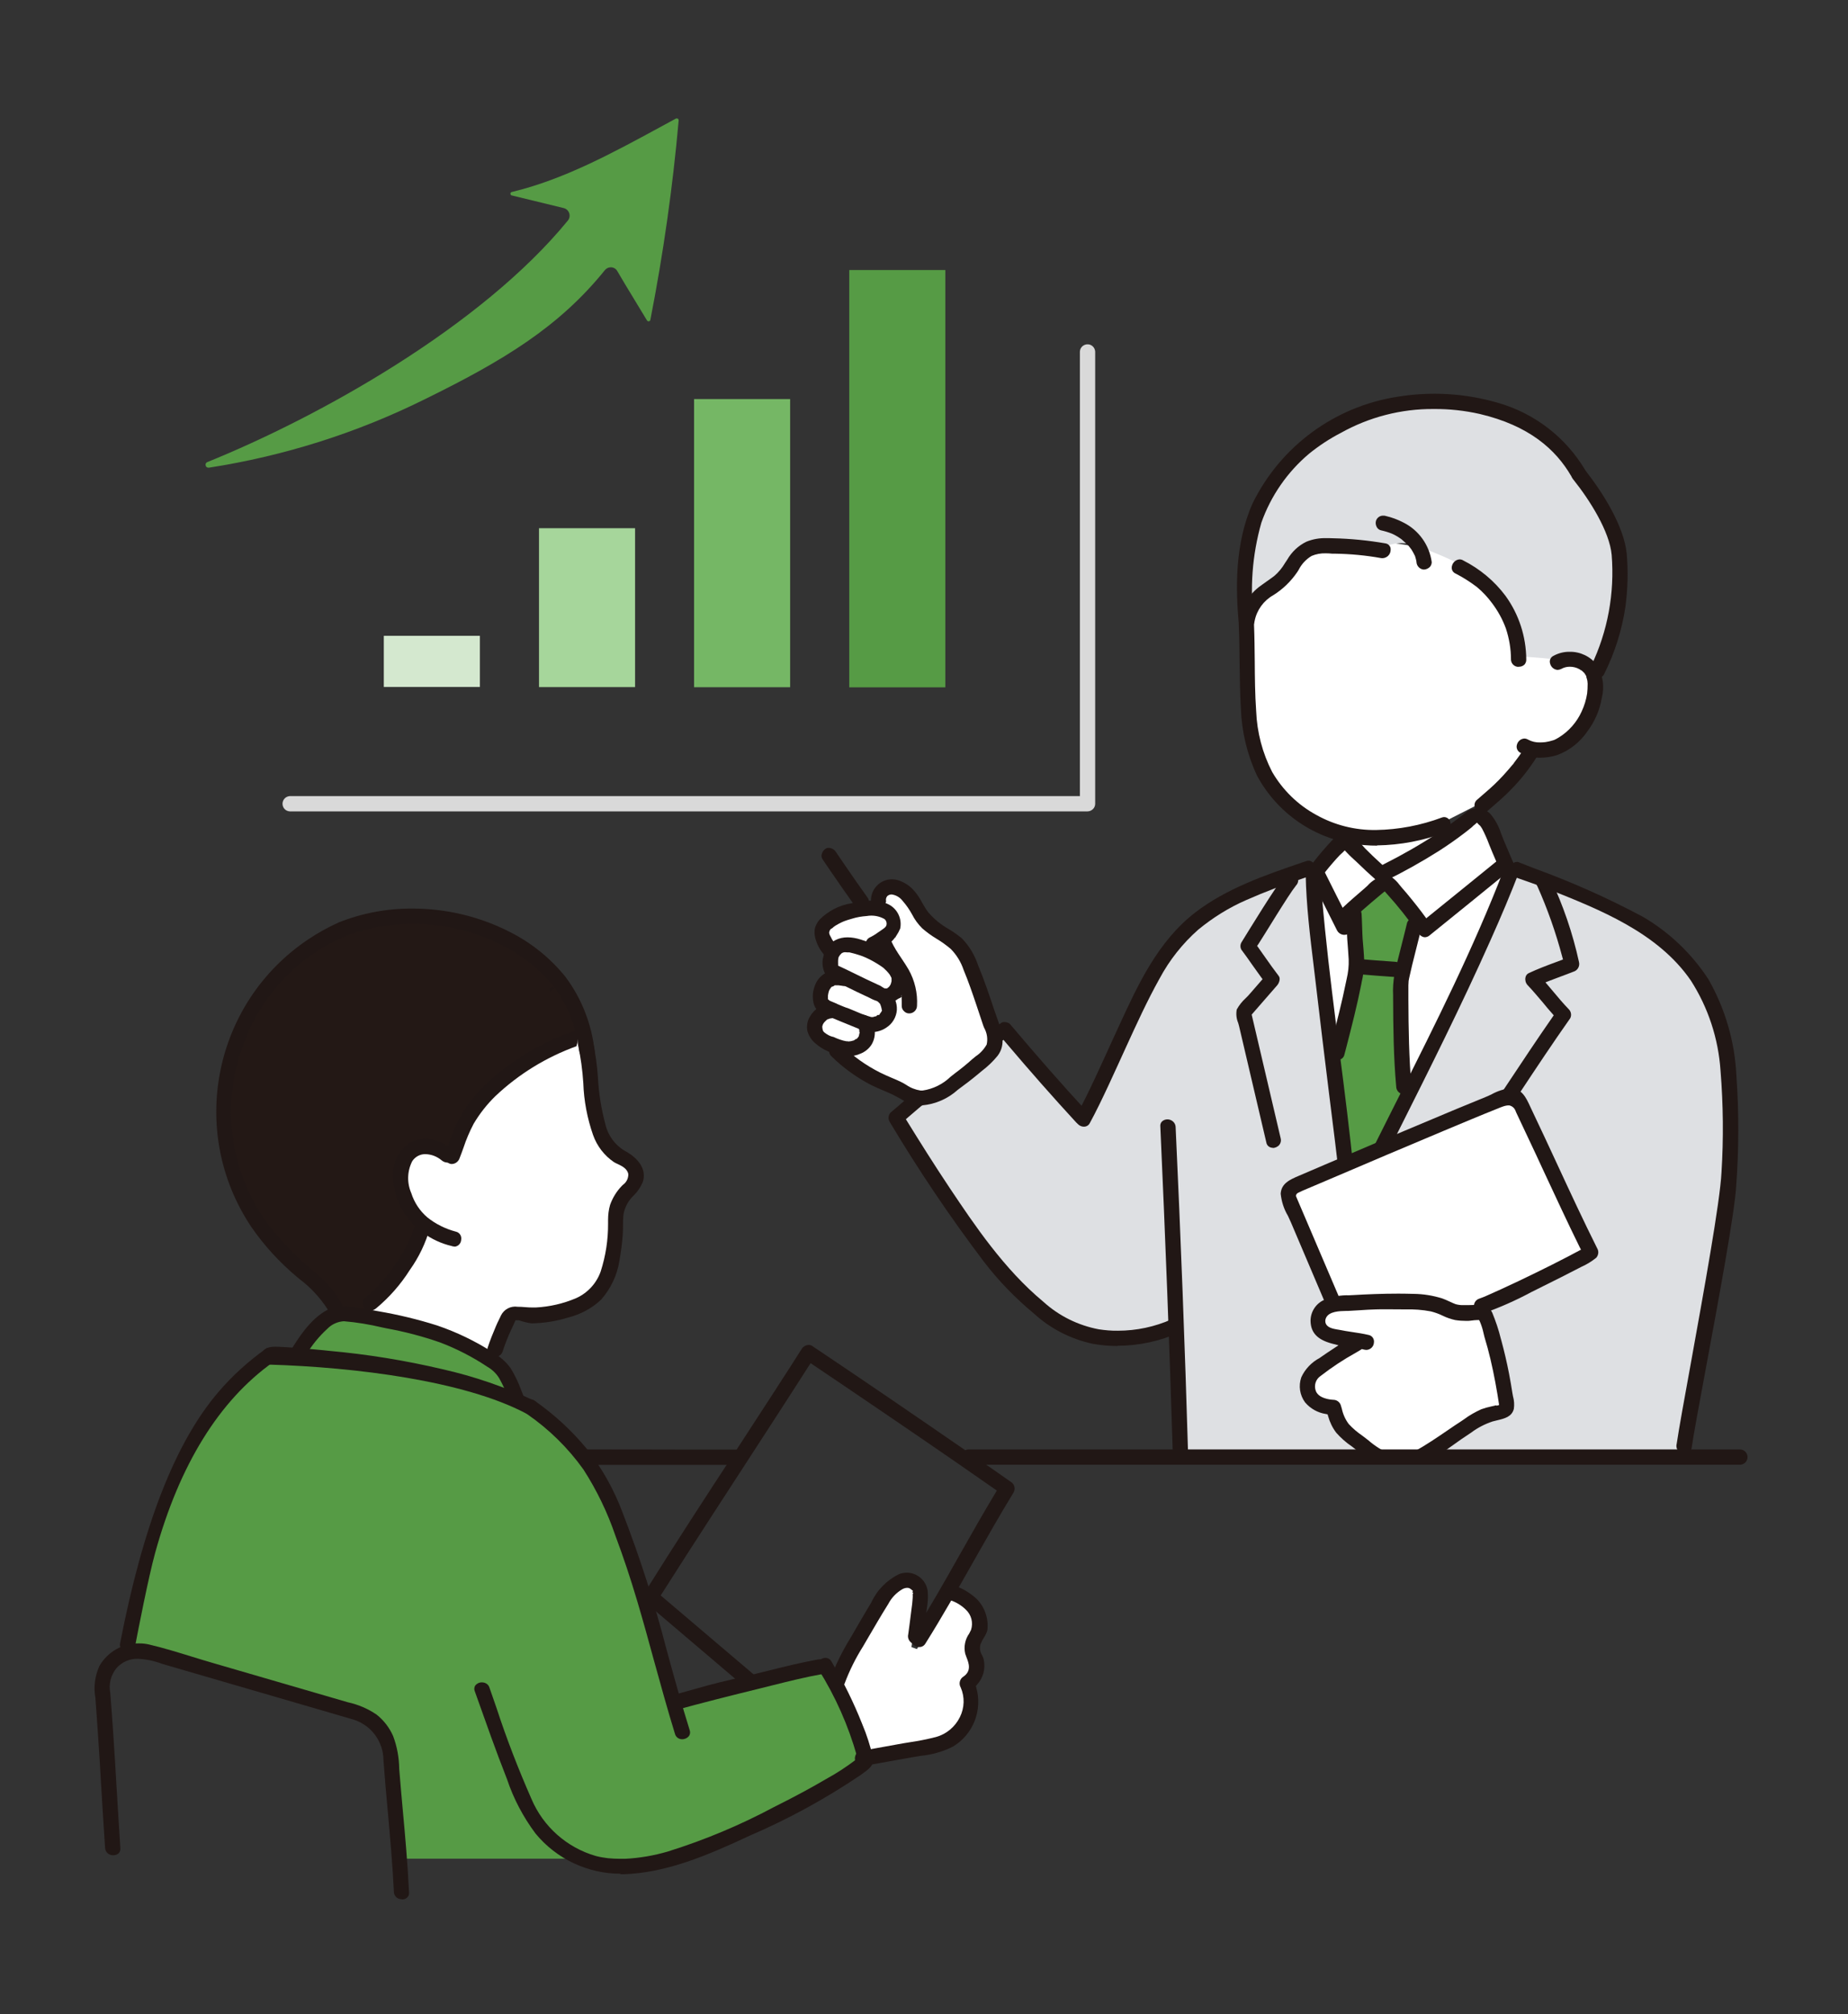
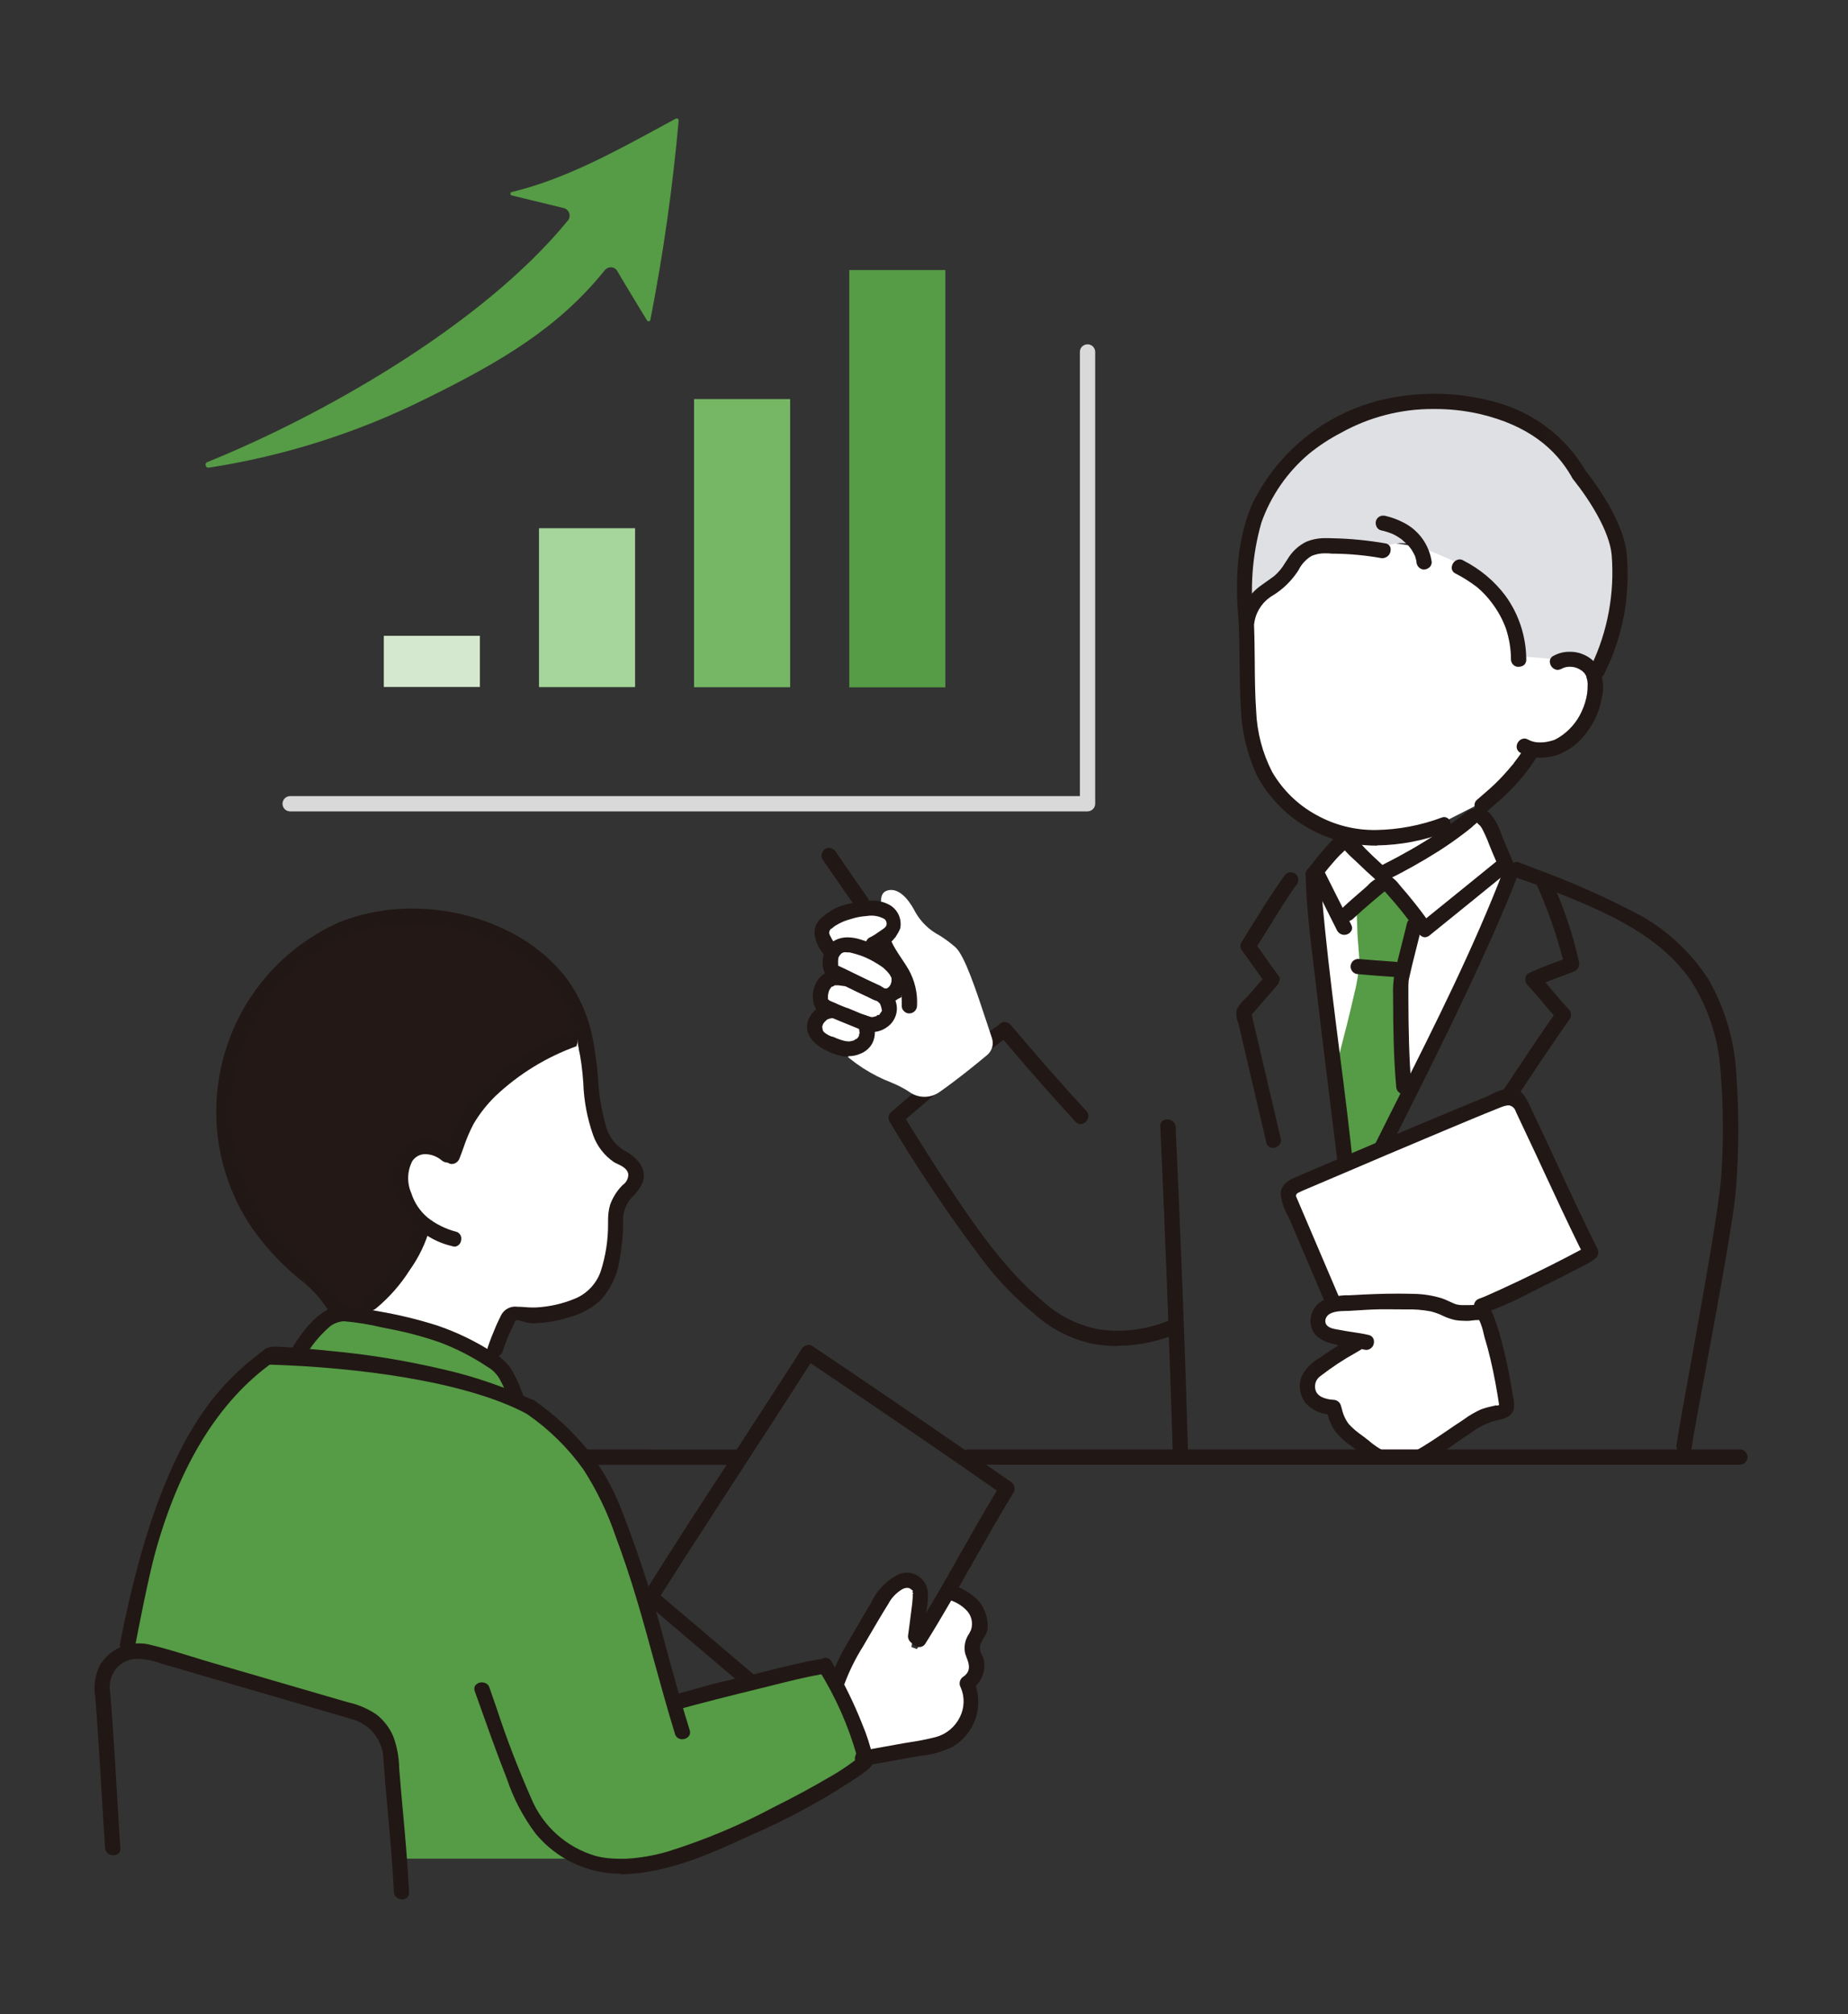
<svg xmlns="http://www.w3.org/2000/svg" id="b" viewBox="0 0 156 170" width="156" height="170">
  <rect x="0" y="0" width="156" height="170" fill="#333333" stroke="none" />
  <defs>
    <clipPath id="d">
      <rect width="156" height="170" style="fill:none; stroke-width:0px;" />
    </clipPath>
  </defs>
  <g id="c">
    <g style="clip-path:url(#d);">
      <g id="e">
        <g id="f">
-           <path id="g" d="M99.9,122.68c-.11-3.59-.23-7.19-.36-10.78v-.35s-.34.13-.34.13c-1.52.69-3.17,1.04-4.83,1.04-1.17.01-2.34-.18-3.44-.58-2.46-.97-5.59-4.07-7.45-6.54-3.08-4.1-5.15-7.37-7.5-11.19,2.51-2.16,6.92-5.74,8.82-7.15,1.46,1.71,5.58,6.4,6.39,7.26l.23.24.17-.29c1.15-2.05,2.2-4.16,3.14-6.32.98-2.14,1.99-4.36,3.17-6.37,2.84-4.87,7.28-6.4,12.43-8.16h0l.27.32c.08,3.04,1.21,12.17,2.04,18.86.39,3.16.73,5.89.84,7.08l.02.23h1.81l.07-.14c.6-1.21,1.26-2.52,1.95-3.89,2.63-5.24,5.9-11.75,8.4-17.42.84-1.9,1.56-3.64,2.14-5.15.78.33,1.58.64,2.38.96,5.32,2.12,10.81,4.31,13.51,9.25,1.96,3.59,2.13,8.39,2.03,12.61-.2,8.91-1.46,17.76-3.76,26.37h-42.14Z" style="fill:#dee0e3; stroke-width:0px;" />
          <path id="h" d="M116.64,73.45c-.88-.77-1.72-1.6-2.5-2.47v-.18c.71.12,1.42.18,2.14.17.5,0,1-.02,1.5-.07,1.31-.17,2.6-.48,3.84-.91v.61l-.35.24c-1.49.96-3.04,1.84-4.63,2.62" style="fill:#fff; stroke-width:0px;" />
          <path id="i" d="M113.96,99.6c-.14-1.31-.46-3.96-.84-6.99l-.26-2.12c-.87-7.1-1.69-14.01-1.76-16.58.42-.55.78-1,1.18-1.47.32-.36.66-.74,1.08-1.16.07-.04.14-.06.22-.06.04,0,.07,0,.11.02.86.95,1.77,1.85,2.74,2.69l.13.11.15-.08c2.73-1.3,5.3-2.9,7.66-4.78.09-.08.2-.12.31-.12.34.06.63.28.76.6l1.77,4.12c-2.55,6.55-6.86,15.15-10.33,22.06-.67,1.33-1.3,2.59-1.88,3.76h-1.04Z" style="fill:#fff; stroke-width:0px;" />
          <path id="j" d="M116.27,70.47c-2.92.06-5.73-1.1-7.76-3.19-1.88-1.83-2.83-4.58-2.91-8.4-.01-.63-.02-1.28-.03-1.94-.02-1.37-.04-2.79-.1-4.21-.36-1.5-.06-3.09.82-4.35,1.37-1.81,4.08-2.73,8.05-2.73,14.31,0,16.8,9.89,16.9,10.31l.08.33.29-.17c.27-.15.58-.23.89-.23.16,0,.32.02.48.06.6.1,1.1.51,1.31,1.07.26,1.22.04,2.49-.59,3.56-.5.93-1.26,1.69-2.2,2.18-.47.19-.97.29-1.47.29-.2,0-.39-.02-.58-.05l-.17-.03-.28.47c-.27.46-.9,1.27-.91,1.27-.65.81-1.37,1.57-2.15,2.25l-.97.84-3.19,1.62c-1.3.47-2.66.8-4.03.99-.48.05-.97.07-1.45.07h-.01Z" style="fill:#fff; stroke-width:0px;" />
          <path id="k" d="M113.96,99.59c-.13-1.25-.43-3.65-.8-6.65l-.37-3,.29-1.04c.41-1.57.87-3.38,1.21-4.89.24-.92.4-1.86.46-2.81-.01-.45-.07-1.2-.13-1.9-.04-.42-.07-1.94-.09-2.25v-.05c.63-.57,1.19-1.03,1.82-1.56l.19-.16c.07-.06.24-.2.36-.2.08.03.14.08.19.14.75.84,1.34,1.52,1.93,2.28l-.02.07c-.1.43-.24,2.06-.37,2.61-.35,1.41-.59,2.36-.61,2.66-.03.36-.02,2.31.03,4.29.03,1.38.1,3.3.22,4.62l.1,1.16s-2.79,5.55-3.36,6.69h-1.04Z" style="fill:#569b45; stroke-width:0px;" />
          <path id="l" d="M113.73,100.49c-.36-.01-.64-.31-.64-.67-.11-1.18-.26-2.35-.4-3.53l-.51-4.1c-.36-2.93-.72-5.85-1.06-8.78-.07-.61-.15-1.23-.22-1.85-.31-2.54-.63-5.16-.68-7.74-.01-.16.04-.31.15-.43.13-.12.3-.18.47-.18.34-.02.64.24.66.58,0,.01,0,.02,0,.04.03,1.4.18,2.81.31,4.17l.04.42c.35,3.46.8,6.98,1.23,10.37.43,3.33.86,6.78,1.21,10.18l.02.22h.38l.14-.14c.58-1.16,2.42-4.83,2.42-4.83l.81-1.61c3.12-6.2,6.34-12.61,8.87-19.18.09-.28.33-.48.63-.5.06,0,.12,0,.17.02.18.06.33.19.42.36.07.12.08.27.04.4-.67,1.73-1.42,3.53-2.38,5.67-2.44,5.48-5.18,10.94-7.83,16.22-.76,1.52-1.52,3.04-2.28,4.56-.12.19-.33.3-.55.3h-1.43Z" style="fill:#211715; stroke-width:0px;" />
          <path id="m" d="M107.45,96.87c-.27.01-.51-.18-.55-.44l-2.29-9.77c-.02-.1-.06-.22-.09-.33-.15-.36-.19-.75-.12-1.13.2-.36.45-.68.76-.96.13-.13.25-.25.35-.37l1.07-1.23-.12-.16c-.26-.36-.52-.72-.78-1.09-.29-.42-.58-.83-.89-1.24-.11-.2-.1-.43.01-.62.59-.95,2.82-4.62,3.73-5.74.1-.11.25-.17.4-.17.18,0,.36.06.49.19.24.27.23.67-.02.93-.62.76-2.69,4.21-3.18,4.95l-.1.14s.48.68.67.95c.38.54.76,1.08,1.16,1.6.16.21.03.58-.13.77l-2.16,2.48,2.45,10.45c.05.18.01.38-.11.54-.14.17-.36.27-.58.27" style="fill:#211715; stroke-width:0px;" />
          <path id="n" d="M124.4,97.52c-.27,0-.52-.14-.65-.37-.09-.18-.07-.39.06-.54,1.15-1.67,2.27-3.36,3.39-5.05,1.25-1.88,2.54-3.83,3.85-5.71l.11-.16-.13-.15c-.27-.3-.53-.61-.78-.92-.43-.5-.85-1.01-1.31-1.49-.15-.17-.21-.4-.17-.62.02-.16.13-.31.28-.38.75-.35,1.54-.65,2.3-.93l.59-.22-.06-.22c-.54-2.04-1.24-4.03-2.1-5.96-.12-.17-.13-.4-.03-.58.13-.22.37-.36.63-.37.21,0,.41.12.51.31,1.06,2.24,1.87,4.6,2.4,7.03.09.36-.12.72-.47.82-.36.14-.72.28-1.08.41-.32.12-.64.24-.95.36l-.33.13.66.78c.42.51.85,1.01,1.31,1.49.2.2.25.51.12.76-1.46,2.07-2.88,4.21-4.25,6.28-1.11,1.68-2.22,3.35-3.36,5.01-.12.18-.32.29-.54.29" style="fill:#211715; stroke-width:0px;" />
          <path id="o" d="M120.22,78.98c-.24,0-.45-.13-.58-.33-.8-1.13-1.66-2.22-2.59-3.24l-.16-.18-.33.27-.75.63c-.55.46-1.08.94-1.61,1.43-.13.12-.29.19-.47.19-.17,0-.33-.07-.44-.18-.12-.13-.19-.3-.18-.48,0-.16.06-.31.18-.43.6-.57,1.23-1.11,1.86-1.65.09-.08.18-.16.28-.25.4-.46.94-.77,1.54-.89.17,0,.34.05.49.14.26.19.49.41.68.67l.19.23c.28.32.55.63.81.96.58.71,1.13,1.43,1.63,2.16.08.13.1.28.07.42-.04.18-.15.34-.31.44-.09.06-.2.08-.31.08" style="fill:#211715; stroke-width:0px;" />
-           <path id="p" d="M112.89,89.46c-.22,0-.44-.1-.58-.27-.11-.15-.15-.35-.09-.53l.14-.52c.45-1.74.92-3.54,1.28-5.33l.04-.19c.13-.54.19-1.1.17-1.65-.03-.57-.08-1.13-.12-1.69-.03-.38-.06-1.81-.09-2.18-.02-.15.03-.3.13-.42.12-.12.29-.18.46-.18.37-.02.68.26.71.62.03.37.06,1.79.09,2.15.05.61.11,1.22.13,1.83,0,.61-.08,1.23-.22,1.82l-.02.12c-.36,1.82-.83,3.65-1.29,5.43l-.14.53c-.05.27-.29.46-.57.45" style="fill:#211715; stroke-width:0px;" />
          <path id="q" d="M118.5,92.36c-.36-.02-.64-.31-.64-.67-.22-2.46-.25-4.92-.26-7.44v-.23c-.03-.59.01-1.18.11-1.76.16-.77.36-1.53.55-2.29.12-.47.39-1.53.5-2,.04-.27.28-.46.55-.45.22,0,.44.1.58.27.12.15.15.35.1.53-.11.47-.39,1.54-.5,2-.19.75-.38,1.5-.54,2.25l-.04.22-.02.37c0,.4,0,.79,0,1.18.01,2.5.05,4.95.26,7.38,0,.14-.05.28-.15.39-.13.14-.31.23-.5.23" style="fill:#211715; stroke-width:0px;" />
          <path id="r" d="M117.78,82.46c-1.04-.07-2.07-.15-3.1-.24-.36.01-.65-.27-.67-.62,0-.18.06-.35.19-.48.11-.11.26-.17.41-.19,1.06.09,2.1.17,3.13.24.36,0,.66.29.66.66,0,.16-.07.32-.18.43-.11.12-.25.19-.41.2h-.03Z" style="fill:#211715; stroke-width:0px;" />
          <path id="s" d="M110.89,74.47c-.18,0-.36-.06-.5-.19-.24-.27-.23-.68.02-.93.54-.69,1.02-1.31,1.56-1.9l.13-.15c.44-.49.86-.96,1.49-.96.54.1,1.01.42,1.3.88.11.13.23.26.34.38.43.44.88.86,1.34,1.28l.13.12.15-.08c1.53-.77,3.02-1.62,4.45-2.56.73-.49,1.48-1.04,2.43-1.78.62-.54,1.56-.47,2.11.15.4.48.69,1.03.88,1.63.07.19.15.38.22.56l.9,2.11c.18.31.08.71-.22.91-.1.06-.21.08-.33.08-.22.02-.43-.09-.54-.28l-.77-1.8c-.09-.22-.18-.44-.27-.66-.17-.46-.37-.91-.6-1.35-.02-.04-.05-.08-.08-.12-.05-.09-.12-.16-.2-.22l-.15-.16-.16.14c-.07.05-.21.17-.28.25-.23.19-.43.34-.62.49-.69.53-1.42,1.04-2.17,1.52-1.46.92-2.96,1.76-4.51,2.52-.11.05-.22.08-.34.09-.17,0-.34-.07-.46-.19-.51-.45-1.01-.91-1.5-1.39l-.16-.15c-.21-.19-.57-.52-.78-.75l-.18-.19-.19.19-.1.09s-.09.08-.13.12c-.2.21-.39.42-.57.63-.44.5-.85,1.03-1.25,1.56-.1.11-.24.17-.39.16" style="fill:#211715; stroke-width:0px;" />
          <path id="t" d="M142.13,122.69s-.1,0-.15-.02c-.34-.11-.54-.47-.44-.82.18-1.22.64-3.77,1.18-6.72,1.1-6.1,2.48-13.69,2.6-16.18.18-2.85.15-5.72-.08-8.57-.18-2.72-1.04-5.34-2.51-7.63-2.78-4.04-7.68-5.98-12.01-7.7l-.45-.18-2.38-.84c-.34-.1-.55-.45-.46-.8.09-.27.33-.47.62-.49.05,0,.1,0,.15.03l1.3.51c3.16,1.15,6.24,2.52,9.21,4.11,2.23,1.31,4.11,3.11,5.52,5.28,1.41,2.49,2.22,5.27,2.35,8.13.22,3.1.21,6.22-.02,9.32-.13,2.23-1.45,9.39-2.52,15.15-.58,3.1-1.07,5.77-1.25,6.99-.09.27-.35.45-.64.44" style="fill:#211715; stroke-width:0px;" />
          <path id="u" d="M99.68,123.54c-.34.02-.64-.23-.67-.58,0-.01,0-.03,0-.04-.28-9.2-.64-18.57-1.06-27.85-.02-.15.03-.31.14-.42.28-.26.72-.23.98.05.1.11.16.25.17.39.43,9.24.79,18.6,1.06,27.84.01.16-.04.31-.14.42-.13.12-.3.19-.47.18" style="fill:#211715; stroke-width:0px;" />
          <path id="v" d="M134.53,56.4c-.34-.48-.86-.82-1.44-.93-.2-.05-.4-.07-.6-.07-.37,0-.74.08-1.07.26-.38-.04-1.94-.21-2.99-.24-.02-1.5-.44-2.96-1.22-4.24-.92-1.55-2.28-2.78-3.91-3.54-1.34-.66-2.72-1.23-4.14-1.7-.28-.07-.56-.1-.85-.1-.55,0-1.1.13-1.59.39-1.38-.23-2.77-.36-4.17-.39,0,0-.49-.02-.61-.02-.61-.03-1.22.1-1.77.39-.57.39-1.04.91-1.37,1.53-.13.2-.25.4-.39.59-.34.41-.75.76-1.21,1.03-.76.44-1.4,1.08-1.84,1.84-.07-1.25-.06-2.51.05-3.76.12-1.79.59-3.53,1.4-5.13.64-1.25,1.47-2.39,2.48-3.37.91-.99,1.98-1.82,3.16-2.44l.17-.1c2.45-1.45,5.23-2.23,8.08-2.26h.24c.65,0,1.29.03,1.94.1,4.61.47,7.85,2.23,9.88,5.38,3.06,3.3,4.22,5.62,3.54,11.6-.26,1.83-.87,3.59-1.79,5.19" style="fill:#dee0e3; stroke-width:0px;" />
          <path id="w" d="M105.26,53.1c-.2-.01-.39-.1-.52-.25-.09-.1-.14-.23-.13-.36.15-1.24.81-2.35,1.83-3.07.16-.12.32-.23.49-.35.22-.16.45-.31.65-.47.36-.31.66-.68.9-1.09l.18-.27c.38-.66.94-1.19,1.62-1.52.54-.22,1.12-.32,1.71-.3.18,0,.37,0,.55.01,1.48.03,2.95.18,4.41.43.28.04.48.29.44.57,0,0,0,.01,0,.02-.02.36-.31.64-.67.66-.05,0-.1,0-.15-.01-1.28-.23-2.57-.35-3.87-.37h-.23c-.19-.02-.38-.03-.57-.03-.4-.01-.81.06-1.18.22-.47.28-.85.69-1.09,1.17l-.12.19c-.53.78-1.22,1.45-2.02,1.95-.82.46-1.4,1.26-1.58,2.18-.02.16-.13.68-.65.68" style="fill:#211715; stroke-width:0px;" />
          <path id="x" d="M120.18,48.07c-.34-.03-.6-.31-.61-.66-.01-.08-.03-.16-.05-.24-.02-.08-.05-.16-.07-.24-.09-.19-.19-.37-.3-.55l-.1-.13h0c-.07-.09-.13-.16-.15-.19-.15-.16-.62-.57-.62-.57-.1-.07-.21-.14-.32-.21s-.2-.11-.31-.17l-.15-.07c-.3-.12-.6-.21-.92-.28-.14-.03-.26-.12-.34-.24-.1-.17-.14-.36-.09-.55.08-.28.35-.47.64-.45.05,0,.11,0,.16.02.53.12,1.04.31,1.52.56,1.3.65,2.19,1.9,2.39,3.34,0,.14-.05.28-.14.39-.13.14-.32.23-.51.24h-.02Z" style="fill:#211715; stroke-width:0px;" />
          <path id="y" d="M128.21,56.28c-.34.02-.63-.24-.66-.58,0-.01,0-.03,0-.04,0-.89-.15-1.77-.43-2.62-.28-.77-.68-1.49-1.17-2.14-.37-.5-.8-.96-1.28-1.36-.57-.43-1.18-.82-1.81-1.14-.24-.11-.37-.38-.29-.64.07-.3.33-.53.64-.55.11,0,.22.03.31.09,1.4.71,2.63,1.73,3.57,2.99,1.13,1.56,1.74,3.44,1.75,5.37.01.16-.05.31-.15.43-.13.12-.3.19-.48.18" style="fill:#211715; stroke-width:0px;" />
          <path id="z" d="M130.05,63.95c-.6.01-1.19-.13-1.71-.42-.24-.12-.37-.41-.29-.67.07-.29.32-.51.62-.53.11,0,.22.03.32.09.31.17.66.25,1.01.24.16,0,.32-.01.47-.03l.26-.05c.11-.03.23-.05.34-.09l.13-.04c.13-.06.26-.13.39-.21.84-.52,1.51-1.28,1.92-2.18.23-.49.39-1.01.47-1.54.03-.25.04-.51.04-.76v-.08s-.02-.21-.02-.21c-.01-.07-.03-.13-.05-.2-.02-.05-.03-.1-.04-.15v-.05s-.15-.24-.15-.24l-.03-.04-.17-.16-.07-.06h-.03s-.08-.06-.13-.09c-.25-.14-.53-.21-.82-.21-.24,0-.49.06-.7.18-.1.05-.2.08-.32.09-.31-.02-.57-.24-.64-.55-.08-.26.05-.53.29-.64.42-.23.9-.35,1.38-.34.89-.01,1.74.4,2.29,1.11.51.84.65,1.86.4,2.81-.17,1-.58,1.95-1.19,2.77-.62.92-1.51,1.63-2.55,2.02-.46.15-.93.22-1.41.23" style="fill:#211715; stroke-width:0px;" />
          <path id="aa" d="M125.1,68.62c-.17,0-.33-.07-.45-.19-.12-.13-.19-.29-.18-.47,0-.16.06-.31.17-.42l.31-.27c.53-.46,1.08-.92,1.58-1.44.27-.27.53-.56.78-.85.14-.16.27-.32.41-.48h.01s.07-.11.07-.11c.29-.37.57-.76.82-1.16.12-.2.33-.32.56-.31.12,0,.23.03.33.08.14.08.24.21.28.37.05.17.03.35-.06.51-.64,1.02-1.39,1.97-2.24,2.82-.51.53-1.08,1.01-1.63,1.49l-.29.25c-.13.12-.3.19-.48.19" style="fill:#211715; stroke-width:0px;" />
          <path id="ab" d="M116.25,71.37c-.34,0-.68-.01-1.02-.04-3.85-.26-7.29-2.47-9.12-5.87-.83-1.78-1.29-3.7-1.36-5.66-.08-1.3-.09-2.64-.11-3.93-.01-1.05-.02-2.09-.07-3.14-.01-.15.04-.31.14-.42.13-.12.29-.18.47-.18.35-.02.65.24.68.59,0,.01,0,.02,0,.03.04,1.02.05,2.04.06,3.06.01,1.38.02,2.8.12,4.2.07,1.79.53,3.55,1.35,5.14.89,1.53,2.18,2.79,3.73,3.63,1.54.86,3.28,1.3,5.05,1.27,1.89-.03,3.77-.39,5.54-1.05.07-.03.14-.04.22-.04.28.02.5.24.52.52.07.33-.11.66-.43.77-1.85.7-3.8,1.07-5.77,1.1" style="fill:#211715; stroke-width:0px;" />
          <path id="ac" d="M105.21,53.16c-.36-.02-.64-.31-.65-.67-.23-2.63-.37-6.53,1.18-10.01,2.36-4.81,6.91-8.16,12.2-8.99,2.84-.47,5.75-.3,8.52.51,3.11.89,5.75,2.94,7.39,5.73.06.12.07.26.02.39-.06.19-.2.34-.37.43-.1.04-.2.06-.31.05-.24-.04-.44-.2-.55-.41-1.31-2.26-3.56-4.27-7.72-5.25-1.28-.29-2.59-.43-3.9-.42-2.74-.02-5.45.68-7.84,2.02-.95.49-1.84,1.08-2.67,1.75-1.84,1.55-3.23,3.56-4.03,5.82-.78,2.74-.99,5.61-.62,8.43,0,.14-.05.28-.15.39-.13.14-.31.23-.5.23" style="fill:#211715; stroke-width:0px;" />
          <path id="ad" d="M134.95,57.19c-.25-.01-.48-.15-.61-.36-.12-.19-.13-.43-.02-.63,1.4-2.91,1.99-6.15,1.73-9.37-.18-1.98-1.85-4.62-3.2-6.31-.25-.26-.26-.66-.02-.93.13-.12.31-.19.49-.19.15,0,.3.05.4.17,1.59,1.98,3.37,4.85,3.6,7.16.13,1.49.09,2.99-.11,4.48-.29,1.97-.9,3.89-1.79,5.67-.08.19-.26.31-.46.31" style="fill:#211715; stroke-width:0px;" />
-           <path id="ae" d="M91.5,95.09c-.26,0-.49-.15-.62-.36-.11-.19-.11-.42,0-.61,1-1.82,2.25-4.63,3.1-6.49l.47-1.02c1.62-3.53,3.3-7.17,6.45-9.6,2.64-2.03,5.87-3.14,9-4.21l.36-.12c.07-.03.14-.04.22-.04.28.02.51.25.53.53.07.33-.12.66-.43.76l-.49.17c-1.66.54-3.29,1.16-4.88,1.86-1.47.64-2.83,1.49-4.07,2.51-1.32,1.17-2.42,2.56-3.25,4.11-1.05,1.88-1.95,3.86-2.83,5.78-.84,1.83-2.08,4.63-3.06,6.42-.09.19-.28.31-.49.31" style="fill:#211715; stroke-width:0px;" />
          <path id="af" d="M94.36,113.6c-.72,0-1.43-.06-2.14-.19-1.84-.4-3.54-1.27-4.93-2.54-1.57-1.3-2.99-2.76-4.23-4.38-2.87-3.79-5.53-7.74-7.97-11.83-.14-.25-.1-.56.09-.76,2.52-2.18,5.86-5.01,9.34-7.57.08-.05.18-.08.28-.07.17,0,.34.06.46.17,2.32,2.75,4.43,5.15,6.44,7.33.18.18.23.45.12.68-.1.25-.34.42-.61.44-.16,0-.31-.08-.41-.2-1.88-2.04-3.82-4.24-5.94-6.74l-.15-.18-.19.14c-2.95,2.2-5.76,4.58-7.89,6.42l-.16.14.11.18c1.05,1.7,2.31,3.71,3.62,5.67,2.03,3.03,4.55,6.8,7.88,9.56,1.31,1.19,2.93,1.99,4.67,2.32.53.08,1.08.13,1.62.12,1.56,0,3.11-.33,4.53-.96.12-.05.24-.08.37-.08.22,0,.43.11.53.3.09.17.11.38.04.56-.04.13-.13.24-.25.31-1.65.75-3.45,1.14-5.26,1.14" style="fill:#211715; stroke-width:0px;" />
          <path id="ag" d="M78.04,92.57c-.44,0-.87-.13-1.23-.38-.29-.2-.6-.37-.91-.53-.26-.13-.54-.24-.81-.36l-.44-.18c-1.67-.74-3.17-1.82-4.39-3.18l-.03-.04-.05-.02c-.5-.19-.91-.56-1.15-1.04-.06-.25,0-.51.17-.7.24-.36.63-.58,1.06-.61l.23.02.11-.48-.25-.1c-.33-.13-.59-.39-.72-.73-.12-.3-.09-.63.06-.92.2-.38.6-.6,1.03-.57h.53l-.76-.92-.05-.02c-.15-.41-.13-.87.05-1.27l.09-.15-.12-.14c-.43-.38-.72-.9-.81-1.46-.03-.19.03-.39.16-.54.95-.84,2.17-1.31,3.44-1.32.1,0,.2-.01.29-.01.17,0,.35.01.52.04l.28.05.03-.99c.02-.54.21-.8.64-.89.07-.01.14-.02.22-.02.99,0,1.76,1.32,2.05,1.89.47.82,1.16,1.49,2,1.93.49.3.96.65,1.39,1.03.76.71,1.7,3.51,2.68,6.49l.38,1.15c.18.52.02,1.09-.4,1.44-.99.83-2.49,2.05-4.03,3.13-.37.26-.82.4-1.27.4" style="fill:#fff; stroke-width:0px;" />
          <path id="ah" d="M71.62,89.19c-.15,0-.29-.01-.43-.03-.46-.09-.92-.24-1.34-.45-.39-.17-.74-.4-1.05-.68-.32-.27-.54-.64-.65-1.04-.07-.41,0-.84.22-1.19.39-.68,1.09-1.11,1.87-1.15.39-.03.72.26.75.64,0,0,0,0,0,.01,0,.16-.07.32-.18.43-.11.12-.26.19-.42.2h-.13l-.19.03-.08.02s-.05.03-.08.04h-.05l-.11.09-.03.03s-.08.08-.12.12l-.08.1-.06.11-.03.1s-.04.04,0,.26.09.27.36.45c.18.12.37.2.58.24l.27.12c.17.07.35.13.53.18.08.02.27.06.27.06h.14v.02h0s.21-.02.21-.02l.14-.03.06-.02h0l.09-.02.07-.05s.07-.04.1-.07h.06s.09-.1.09-.1l.09-.12.08-.34-.03-.06v-.13l-.02-.07-.06-.1c-.12-.1-.19-.24-.21-.4-.01-.2.06-.4.19-.55.1-.11.25-.18.4-.17.19,0,.37.08.52.2.56.64.65,1.57.22,2.3-.22.35-.55.62-.93.77-.32.15-.67.22-1.03.22" style="fill:#211715; stroke-width:0px;" />
          <path id="ai" d="M73.63,87.11c-.1,0-.2,0-.3-.02-.33-.07-.65-.17-.96-.31l-.2-.08c-.84-.34-1.67-.68-2.5-1.03-.14-.05-.27-.11-.4-.17-.1-.06-.19-.13-.27-.22-.16-.18-.28-.41-.33-.65-.1-.47-.07-.96.11-1.42.16-.48.51-.88.95-1.11.31-.15.65-.23,1-.22.25,0,.49.03.73.09.14.03.27.12.34.25.1.16.14.36.09.55-.08.28-.35.47-.64.45-.05,0-.11,0-.16-.02l-.3-.04h-.34l-.08.08v-.02s-.09.04-.12.06h-.05l-.13.18-.07.12-.03.08-.04.15-.02.1s-.01.1-.02.12v.3l.15.13c.2.08.33.14.45.19l.24.11c.12.06.66.27.66.27l.19.06c.08.03.15.06.22.09,0,0,.73.3.91.38.28.11.56.2.84.28h.14l.19-.06h.07l.07-.07s.11-.06.11-.06l.07.03.12-.18h0l.03-.03.11-.18-.03-.07v-.05c-.03-.15-.07-.29-.13-.43l-.03-.04c-.07-.08-.15-.15-.23-.23-.1-.09-.16-.22-.17-.36-.01-.2.06-.4.19-.55.1-.11.25-.18.41-.17.19,0,.37.08.51.2.49.4.76,1.01.73,1.64-.04.61-.37,1.17-.89,1.5-.35.24-.77.37-1.2.38" style="fill:#211715; stroke-width:0px;" />
          <path id="aj" d="M74.86,84.65c-.51-.04-1-.18-1.45-.43-.7-.32-1.39-.66-2.08-1l-.77-.38-.21-.09c-.2-.07-.39-.18-.54-.32-.36-.5-.47-1.13-.3-1.72.1-.6.48-1.11,1.02-1.37.31-.16.66-.23,1.01-.23.38,0,.76.07,1.13.19.63.19,1.23.45,1.8.77.56.3,1.06.69,1.48,1.16.24.26.43.57.55.91.08.32.08.66.01.99-.11.65-.56,1.2-1.17,1.44-.15.05-.31.08-.48.07M74.61,83.42h.27l.09-.07h0s.08-.07.08-.07c.02-.02.03-.04.05-.06h0l.09-.15.07-.25v-.08s0-.17,0-.17l-.02-.07c-.04-.08-.08-.16-.13-.24-.09-.12-.18-.23-.28-.33-.08-.08-.16-.15-.24-.23l-.05-.04-.14-.1c-.41-.28-.85-.53-1.31-.74l-.29-.12c-.13-.05-.26-.09-.39-.13-.23-.07-.46-.14-.7-.19h-.17s-.12-.01-.12-.01c-.13-.02-.27.01-.38.09-.09.08-.17.18-.23.29h0l-.02.05s-.02.05-.02.08c0,0-.02.1-.02.14h0c0,.16-.01.24,0,.33v.15s.66.31.66.31l.76.37c.65.32,1.29.63,1.95.93l.18.08.33.21Z" style="fill:#211715; stroke-width:0px;" />
-           <path id="ak" d="M77.83,93.31c-.2,0-.39-.02-.59-.06-.45-.11-.88-.29-1.27-.54-.17-.09-.35-.19-.52-.28-.3-.15-.61-.28-.92-.41-.34-.14-.67-.29-1-.45-1.23-.64-2.36-1.45-3.34-2.42-.18-.15-.25-.41-.15-.63.11-.26.36-.44.64-.46.16,0,.31.07.42.19.94.92,2.02,1.68,3.19,2.27.32.16.64.3.97.44.26.11.53.22.79.35.15.07.3.16.45.25.36.25.77.41,1.21.48.06,0,.11,0,.17,0,.89-.13,1.72-.54,2.37-1.17.13-.1.25-.2.37-.29.47-.35.96-.74,1.48-1.21.08-.07.17-.14.27-.22.38-.25.69-.59.92-.99.11-.48.03-.98-.21-1.41-.05-.11-.09-.22-.12-.32-.18-.53-.35-1.06-.53-1.59-.35-1.04-.69-2.03-1.09-2.99-.22-.66-.59-1.26-1.08-1.76-.38-.32-.78-.61-1.2-.86-.43-.26-.83-.55-1.21-.88-.35-.35-.64-.74-.86-1.18-.22-.4-.48-.78-.78-1.12-.23-.31-.57-.51-.94-.56-.14,0-.27.05-.37.14-.1.12-.14.28-.1.44-.05.34-.35.58-.69.55-.17,0-.34-.06-.46-.18-.1-.11-.15-.27-.13-.42-.01-.98.76-1.79,1.74-1.81.17,0,.33.02.49.06.58.17,1.09.51,1.47.97.24.29.45.61.62.94.16.29.33.57.53.83.48.56,1.07,1.04,1.71,1.4.39.23.77.5,1.12.79.62.64,1.08,1.41,1.36,2.25.52,1.25.95,2.53,1.36,3.76.09.26.15.44.22.63.42,1.17.82,2.27.08,3.26-.39.48-.84.91-1.34,1.29l-.3.25c-.55.46-1.14.91-1.73,1.34-.83.75-1.88,1.21-2.99,1.31" style="fill:#211715; stroke-width:0px;" />
          <path id="al" d="M76.73,85.53c-.16,0-.32-.08-.43-.2-.12-.11-.18-.27-.18-.43,0-.26,0-.52-.01-.79l-.08.09-.18.08-.24-.2.5-.03-.03-.2c-.02-.13-.05-.25-.08-.38s-.07-.25-.12-.38l-.06-.18h0c-.11-.23-.23-.46-.37-.68l-.32-.51c-.49-.7-.9-1.45-1.24-2.24-.04-.12-.04-.26.02-.38.09-.18.25-.32.44-.39.05-.02.11-.03.17-.03.29.03.53.23.62.5h0s.04-.09.06-.14l.21-.11.22.14-.46.21.07.16c.06.12.12.24.18.36.13.24.27.47.42.7.1.16.21.32.32.48.19.28.37.56.54.85.52.93.77,1.98.71,3.05,0,.36-.3.65-.65.65h-.02Z" style="fill:#211715; stroke-width:0px;" />
          <path id="am" d="M70.06,80.85c-.15,0-.3-.06-.4-.17-.43-.45-.72-1-.86-1.6-.02-.14-.03-.22-.04-.26v-.08c0-.15,0-.31.05-.46.08-.25.21-.48.39-.68.72-.72,1.65-1.2,2.65-1.36.56-.14,1.13-.22,1.7-.23.55-.02,1.1.11,1.59.39.67.41,1.01,1.2.85,1.97-.36.87-1.06,1.55-1.94,1.88-.1.05-.22.08-.33.08-.23,0-.44-.11-.56-.31-.09-.16-.11-.34-.06-.51.04-.15.14-.29.28-.37.25-.12.49-.26.72-.43.54-.37.62-.41.71-.57.08-.2.02-.43-.14-.57-.45-.26-.99-.35-1.5-.26-.43.03-.85.1-1.26.23-.22.06-.44.13-.66.21l-.04.02-.14.06c-.09.04-.19.09-.28.14s-.18.1-.26.15l-.1.07s-.14.1-.19.16c0,0-.17.02-.24.31-.04.16.12.39.13.41l.02.04.08.16c.09.16.2.3.31.44.25.25.26.66.02.93-.13.12-.31.19-.49.19" style="fill:#211715; stroke-width:0px;" />
          <path id="an" d="M72.72,76.73c-.24-.02-.46-.14-.6-.34-.67-.93-1.32-1.88-1.97-2.82l-.72-1.06c-.08-.12-.1-.26-.07-.39.04-.2.16-.37.32-.48.09-.06.18-.09.29-.08.24.01.46.14.59.34l.73,1.07c.65.95,1.3,1.89,1.97,2.82.08.11.1.25.07.38-.04.2-.16.37-.32.49-.08.06-.18.09-.29.09" style="fill:#211715; stroke-width:0px;" />
          <path id="ao" d="M118.24,123.5c-.32,0-.64-.07-.94-.18-.89-.38-1.71-.91-2.42-1.57-.29-.24-.57-.47-.85-.67-.61-.45-1.01-1.11-1.14-1.86l-.15-.47h-.18c-.48-.02-.94-.16-1.36-.39-.3-.18-.51-.48-.58-.82-.13-.62.16-1.26.71-1.58,1.17-.85,2.39-1.63,3.65-2.35l.58-.33-.66-.13c-.31-.06-.63-.11-.95-.16-.27-.04-.53-.08-.77-.12-.45-.06-.89-.19-1.3-.39-.25-.18-.39-.47-.37-.77-.01-.52.16-.66.69-.98.57-.21,1.18-.31,1.79-.29.18,0,.34-.01.47-.03,1-.07,1.68-.11,2.43-.11.17,0,.33,0,.51,0,.33,0,.64,0,.94,0,1.4-.12,2.81.14,4.07.76.42.16.88.23,1.33.2.39,0,.79-.02,1.18-.07h0c.09,0,.18.04.22.13.83,2.32,1.41,4.73,1.73,7.17l.05.35c.01.11-.05.21-.16.23l-.21.05c-.54.1-1.07.26-1.58.47-.78.44-1.65,1.02-2.57,1.64-1.01.71-2.06,1.37-3.14,1.97-.3.14-.61.24-.94.28h-.09Z" style="fill:#fff; stroke-width:0px;" />
          <path id="ap" d="M123.76,110.76c-.37.03-.75-.02-1.1-.14-1.33-.66-2.82-.94-4.3-.82-.3,0-.61,0-.93,0h-.51c-.78,0-1.48.04-2.48.12-.13,0-.28.01-.44.02-.34.01-.75.03-1.13.08l-3.82-8.96c-.12-.28.01-.61.29-.73l2.69-1.14c4.49-1.91,11.99-5.12,15.3-6.41.06-.02.13-.04.2-.04.21,0,.41.12.5.32.34.7.83,1.75,1.39,2.95,0,0,3.31,7.08,3.82,8.16l.73,1.46c-1.11.69-7.72,3.96-9.01,4.36l-.14.04-.12.69c-.28.03-.62.04-.94.04" style="fill:#fff; stroke-width:0px;" />
          <path id="aq" d="M127.73,117.9c-.02-.11-.04-.22-.06-.33-.08-.54-.18-1.08-.28-1.62-.19-.98-.41-1.92-.65-2.8l-.05-.18c-.18-.74-.43-1.47-.72-2.18-.21-.47-.71-.74-1.22-.66-.15,0-.3,0-.45.01-.12,0-.24.01-.37.01h-.37c-.23.01-.46-.02-.68-.08-.12-.04-.31-.13-.51-.22s-.43-.2-.61-.26c-.79-.25-1.61-.38-2.43-.39-.43-.01-.86-.02-1.28-.02-1.38,0-2.74.06-3.76.12l-.4.02c-.7-.02-1.39.1-2.04.36-.74.29-1.22,1.01-1.22,1.8.02,1,.58,1.59,1.82,1.92l.54.14-.47.31c-.32.21-.64.42-.95.64l-.17.12c-.68.36-1.23.93-1.55,1.63-.25.72-.13,1.51.32,2.12.45.53,1.08.88,1.76.98l.14.03.04.14c.14.51.37.99.69,1.41.39.44.83.83,1.32,1.16.17.13.34.26.5.39.19.16.4.31.6.46h6.03c.5-.32.99-.67,1.47-1.01.42-.3.84-.6,1.26-.87l.21-.14c.54-.41,1.15-.72,1.8-.94.12-.03.24-.06.36-.09.68-.16,1.27-.31,1.44-.97.05-.34.03-.69-.06-1.03M126.31,118.6c-.14.04-.28.07-.42.1-.29.06-.57.14-.85.24-.5.23-.99.5-1.43.83l-.25.17c-.39.25-.77.51-1.15.77-.89.61-1.82,1.24-2.79,1.78-.38.24-.82.37-1.26.38-.27,0-.54-.05-.79-.15-.68-.28-1.31-.68-1.87-1.17-.16-.13-.34-.26-.51-.39-.41-.28-.79-.6-1.13-.97-.29-.38-.49-.83-.59-1.3l-.08-.27c-.08-.28-.34-.48-.64-.48-.35-.02-1.2-.13-1.46-.71-.2-.48-.03-1.03.4-1.31.93-.72,1.91-1.37,2.94-1.94l.39-.23.14-.09.22.05c.06.01.12.02.18.02.33-.02.6-.28.62-.61.05-.3-.14-.59-.44-.65-.46-.11-.93-.18-1.4-.25-.37-.06-.74-.11-1.11-.19l-.13-.02c-.34-.06-.8-.14-.97-.47-.08-.17-.07-.36.01-.52.26-.55,1.15-.57,1.68-.58h.16c.34-.02.68-.04,1.02-.06.44-.03.89-.06,1.34-.07.28-.01.56-.01.84-.01s1.62.01,1.62.01c.73-.02,1.47.03,2.19.17.35.09.69.21,1.01.37.33.16.68.28,1.04.36.31.05.62.07.93.07h.17c.09,0,.19-.02.3-.03.16-.02.31-.04.47-.04h.15l.07.14c.13.31.23.62.3.95.03.13.06.24.08.33.19.62.36,1.25.51,1.89s.29,1.3.41,1.95c.06.34.12.68.18,1.02l.14.89-.22.06Z" style="fill:#211715; stroke-width:0px;" />
          <path id="ar" d="M124.99,110.88c-.29-.02-.53-.25-.55-.54-.07-.32.12-.64.44-.74.11-.04.22-.08.32-.12l.24-.1c.46-.2.86-.38,1.25-.56.99-.45,1.97-.92,2.95-1.4.94-.46,1.87-.92,2.8-1.41.27-.14.54-.28.81-.43l.21-.11-.11-.21c-1.05-2.13-2.06-4.32-3.05-6.44-.42-.91-.84-1.82-1.27-2.72-.35-.73-.69-1.47-1.04-2.21-.02-.04-.04-.1-.06-.15-.08-.2-.23-.35-.43-.42-.29-.12-.94.19-1,.21-1.53.61-3.05,1.25-4.58,1.89-3.25,1.36-6.49,2.74-9.72,4.12l-2.26.96-.1.05c-.05.03.08-.04-.22.1s-.2.35-.2.35l3.71,8.69c.18.31.08.71-.21.91-.1.06-.21.08-.33.08-.22.02-.43-.09-.54-.28l-3.07-7.22c-.07-.17-.17-.36-.26-.57-.34-.57-.54-1.2-.61-1.86.05-.88.79-1.2,1.57-1.53l2.17-.93c3.69-1.58,7.39-3.15,11.09-4.69.82-.34,1.64-.68,2.46-1.01.17-.07.35-.15.53-.24.49-.27,1.02-.44,1.58-.51.95.02,1.31.78,1.68,1.59l1.24,2.63,1.06,2.28c1.07,2.31,2.18,4.7,3.34,7.02.15.25.11.57-.08.79-.37.3-.79.56-1.22.75l-.33.17c-.95.5-1.91.97-2.87,1.45-.36.18-.72.36-1.08.54-1.3.7-2.66,1.3-4.05,1.79-.07.02-.14.04-.21.04" style="fill:#211715; stroke-width:0px;" />
          <path id="as" d="M81.74,123.62c-.36-.01-.63-.31-.62-.67.01-.34.28-.6.62-.62h65.11c.36-.01.65.26.67.62.01.36-.26.65-.62.67-.02,0-.03,0-.05,0h-65.11Z" style="fill:#211715; stroke-width:0px;" />
          <path id="at" d="M20.68,136.63c-.16,0-.31-.07-.41-.18-.13-.15-.2-.34-.19-.54,0-.14.06-.26.16-.35l16.31-12.74c.27-.28.64-.45,1.03-.48.26,0,3.18-.01,8.69-.01,7.63,0,6.89,0,11.06.01h4.81c.36.01.63.31.62.67-.01.34-.28.6-.62.62h-24.56l-16.39,12.81c-.15.12-.33.19-.52.2" style="fill:#211715; stroke-width:0px;" />
          <path id="au" d="M24.46,68.48c-.36-.02-.63-.32-.61-.68.02-.33.28-.59.61-.61h66.7V29.68c.01-.36.31-.63.67-.62.34.01.6.28.62.62v38.16c0,.35-.29.63-.64.64H24.46Z" style="fill:#d9d9d9; stroke-width:0px;" />
          <path id="av" d="M17.59,39.47c-.12,0-.22-.08-.23-.2-.03-.11.03-.23.14-.27,9.48-3.83,23.14-11.46,30.44-20.39.14-.17.18-.41.11-.62-.07-.21-.25-.38-.47-.43l-4.36-1.06c-.08,0-.14-.08-.13-.17,0-.07.06-.12.13-.13,4.38-1.05,8.49-3.29,12.47-5.45l1.38-.75s.05,0,.08,0c.04,0,.07.01.1.04.03.03.04.08.04.12-.5,5.65-1.3,11.27-2.39,16.84-.01.07-.08.12-.15.12-.05,0-.1-.03-.13-.07-.34-.57-.69-1.14-1.03-1.7-.55-.91-1.08-1.77-1.48-2.47-.11-.2-.32-.32-.55-.32-.19,0-.38.09-.5.24-3.85,4.77-8.5,7.61-15.23,10.91-5.73,2.84-11.87,4.78-18.19,5.76h-.05Z" style="fill:#569b45; stroke-width:0px;" />
          <path id="aw" d="M71.69,58V22.79h8.11v35.22h-8.11Z" style="fill:#569b45; stroke-width:0px;" />
          <path id="ax" d="M58.59,58v-24.32h8.11v24.32h-8.11" style="fill:#75b765; stroke-width:0px;" />
          <rect id="ay" x="45.5" y="44.58" width="8.11" height="13.41" style="fill:#a6d69b; stroke-width:0px;" />
          <path id="az" d="M32.4,57.97v-4.31h8.11v4.32h-8.11Z" style="fill:#d4e8cf; stroke-width:0px;" />
          <path id="ba" d="M73.27,148.06c-.58-2.05-1.39-4.02-2.39-5.9.3-.93.71-1.83,1.23-2.66.84-1.46,2.03-3.52,2.71-4.57.36-.69,1.02-1.18,1.79-1.32.17,0,.33.05.47.13.51.3.41,1.08.35,1.55-.15,1.2-.26,2.08-.49,3.72l.46.17c.32-.49.68-1.07,1.06-1.7.53-.88,1.12-1.87,1.71-2.89,1.25.26,2.19,1.28,2.35,2.54-.01.31-.12.6-.31.84-.23.31-.37.69-.39,1.08.02.27.1.53.22.77.05.11.09.21.13.33.19.64-.07,1.33-.63,1.7l-.19.12.09.2c.8,1.75.03,3.81-1.72,4.61-.11.05-.21.09-.32.13-.35.11-.7.19-1.06.24l-5.06.92Z" style="fill:#fff; stroke-width:0px;" />
          <path id="bb" d="M63.13,142.08l-8.35-7.1-.16-.14.12-.18c1.6-2.56,5.24-8.17,8.45-13.12,2.08-3.21,3.95-6.08,4.86-7.52l.14-.21.21.14c4.73,3.17,13.33,9.06,16.78,11.48l.19.14-.12.2c-.57.94-1.51,2.58-2.6,4.49-1.63,2.85-3.47,6.08-4.85,8.28l-.42-.27c1.37-2.18,3.21-5.41,4.84-8.26,1.02-1.78,1.9-3.34,2.49-4.31-3.51-2.46-11.68-8.06-16.37-11.2-.96,1.5-2.74,4.25-4.73,7.31-3.14,4.83-6.68,10.29-8.33,12.93l8.19,6.96-.33.39Z" style="fill:#fff; stroke-width:0px;" />
          <path id="bc" d="M40.88,115.74c-2.17-1.47-4.59-2.54-7.14-3.15-1.53-.45-3.11-.7-4.7-.74h-.14c.01-.22,0-.43-.03-.65-.27-1.59-1.95-3.03-3.3-4.19-.35-.3-.68-.58-.96-.85-3.27-3.02-5.24-7.19-5.5-11.63-.1-3.08.65-6.12,2.16-8.8,3.37-5.84,7.57-7.29,10.45-7.86,1-.2,2.01-.3,3.03-.3,1.6,0,3.19.23,4.73.65,3.24.78,6.09,2.7,8.03,5.41.98,1.51,1.59,3.22,1.8,5.01.19.95.3,1.92.32,2.89.24,2.32.57,5.42,2.79,6.42.37.15.69.41.89.76.35.66.04,1.05-.5,1.62-.12.13-.25.27-.36.4-.36.47-.61,1.01-.71,1.59,0,1.08-.06,2.15-.21,3.22-.09.73-.27,1.44-.54,2.12-.37.96-1.1,1.75-2.03,2.18-1.32.58-2.73.89-4.17.91-.36,0-.72-.03-1.08-.09-.06-.01-.12-.02-.18-.02-.43,0-.8.28-.93.68l-.04.09c-.38.77-.7,1.56-.97,2.37l-.67,1.95Z" style="fill:#fff; stroke-width:0px;" />
          <path id="bd" d="M28.89,111.53c0-.11-.01-.22-.03-.33-.27-1.59-1.95-3.03-3.29-4.19-.35-.3-.68-.58-.96-.85-3.27-3.02-5.24-7.19-5.49-11.63-.1-3.08.65-6.12,2.16-8.8,3.36-5.84,7.57-7.28,10.45-7.86,1-.2,2.01-.3,3.03-.3,1.26,0,2.51.14,3.74.41.33.07.66.15.99.24.25.07.5.14.74.22,2.94.86,5.51,2.69,7.28,5.19.76,1.18,1.3,2.49,1.6,3.86-4.58.59-7.86,4.09-9.43,6.14-.56.82-1,1.72-1.3,2.67-.11.31-.24.65-.39,1.03-.45-.44-1.02-.72-1.65-.81-.12-.02-.25-.02-.37-.02-.58-.02-1.14.19-1.56.58-.7.78-.99,1.85-.78,2.88.19,1.31.83,2.51,1.82,3.4v.05c-.83,2.49-2.33,4.71-4.33,6.4l-.3,1.13-1.91.59Z" style="fill:#231815; stroke-width:0px;" />
          <path id="be" d="M38.16,98.24c-.06,0-.11,0-.17-.02-.18-.06-.34-.19-.42-.37-.07-.12-.08-.27-.04-.4.13-.32.25-.65.37-.98.26-.76.57-1.51.94-2.22.58-.98,1.28-1.87,2.09-2.67,2.16-2.04,4.73-3.6,7.53-4.56.05-.02.1-.03.15-.03.04,0,.08,0,.1.04.11.42.09.86-.05,1.27-2.54.92-4.86,2.34-6.83,4.2-.72.7-1.34,1.49-1.85,2.35-.34.65-.63,1.33-.86,2.03-.1.29-.21.57-.32.86-.09.28-.34.48-.63.5" style="fill:#211715; stroke-width:0px;" />
          <path id="bf" d="M38.35,105.2c-.06,0-.13,0-.19-.03-1.83-.42-3.4-1.6-4.31-3.24-.46-.87-.68-1.84-.67-2.82-.02-1.09.54-2.11,1.46-2.68.4-.2.84-.31,1.29-.31.85.03,1.67.35,2.3.92.11.1.17.24.17.39,0,.19-.06.37-.19.51-.11.12-.27.18-.43.18-.18,0-.36-.07-.5-.19-.38-.32-.86-.51-1.35-.52-.45-.02-.88.21-1.13.59-.43.84-.46,1.83-.08,2.7.25.79.72,1.5,1.35,2.04.71.57,1.54.98,2.42,1.21.31.07.5.38.44.69-.02.32-.27.57-.59.58" style="fill:#211715; stroke-width:0px;" />
          <path id="bg" d="M41.8,114.47c-.22,0-.43-.09-.57-.27-.1-.15-.12-.34-.05-.5.18-.55.41-1.13.68-1.76.08-.19.17-.39.27-.58,0-.01,0-.02.01-.03.05-.09.1-.19.14-.29.26-.54.83-.84,1.42-.75.21,0,.42.01.63.03s.45.03.67.03h.21c1.19-.06,2.36-.33,3.45-.8.96-.44,1.7-1.25,2.05-2.25.42-1.31.63-2.67.62-4.04v-.3c0-.43.05-.86.17-1.27.21-.59.54-1.13.97-1.58l.11-.11c.29-.2.46-.53.46-.89-.07-.48-.56-.71-.92-.88-.1-.04-.19-.09-.28-.14-.83-.56-1.45-1.37-1.78-2.31-.49-1.41-.77-2.88-.82-4.37-.07-1.1-.22-2.18-.45-3.26-.05-.18-.02-.38.1-.53.14-.17.36-.27.58-.27.27-.01.51.18.56.45.23,1.05.38,2.12.45,3.2.07,1.31.28,2.6.62,3.87.21.94.8,1.76,1.63,2.25.48.25,2,1.18,1.53,2.64-.17.41-.42.79-.73,1.1-.47.43-.78,1-.9,1.63-.03.31-.04.63-.04.95,0,.25,0,.49-.02.74-.05.74-.15,1.48-.28,2.22-.19,1.22-.73,2.36-1.55,3.29-.78.74-1.75,1.25-2.79,1.51-1,.31-2.03.47-3.08.49-.36-.05-.72-.14-1.06-.26h-.3l-.14.33-.2.43c-.29.61-.53,1.23-.74,1.87-.08.27-.34.46-.62.45" style="fill:#211715; stroke-width:0px;" />
          <path id="bh" d="M28.45,114.36s-.1,0-.15-.02c-.34-.11-.54-.47-.44-.82.27-1,.2-2.06-.2-3.01-.63-.98-1.43-1.84-2.35-2.54l-.22-.18c-1.47-1.23-2.78-2.65-3.87-4.23-5.38-8.03-3.23-18.9,4.8-24.28.82-.55,1.69-1.03,2.6-1.44,1.97-.78,4.07-1.17,6.19-1.16,2.85,0,5.66.67,8.2,1.96,1.83.92,3.44,2.21,4.72,3.8,1.38,1.84,2.23,4.03,2.47,6.32.01.13-.04.26-.13.36-.13.15-.32.24-.52.25-.5,0-.62-.47-.65-.68-.23-1.91-.94-3.74-2.06-5.31l-.41.29v-.26s.21-.13.21-.13l.19.09-.17-.21c-.09-.11-.19-.22-.28-.33-.25-.28-.52-.55-.79-.82-.7-.66-1.47-1.24-2.29-1.73-4.18-2.48-9.24-2.99-13.83-1.4-4.18,1.67-7.43,5.06-8.93,9.3-1.84,4.89-1.19,10.37,1.76,14.69,1.19,1.64,2.59,3.12,4.16,4.4l.18.16c1.02.8,1.84,1.83,2.4,2.99.32,1.14.33,2.33.05,3.48-.08.28-.35.47-.64.45" style="fill:#211715; stroke-width:0px;" />
          <path id="bi" d="M31.23,110.64c-.16,0-.31-.06-.42-.18-.13-.15-.2-.34-.19-.54,0-.13.06-.26.16-.35,1.05-.85,1.95-1.86,2.68-2.99.39-.57.73-1.16,1.04-1.78.04-.08.08-.17.12-.26h.01l.18-.46c.1-.26.18-.53.24-.81.08-.28.34-.46.63-.46.05,0,.11,0,.16.02.34.1.54.46.45.8-.35,1.28-.93,2.48-1.7,3.56-.77,1.22-1.74,2.32-2.85,3.24-.15.12-.33.19-.52.2" style="fill:#211715; stroke-width:0px;" />
          <path id="bj" d="M52.35,157.25c-.89.01-1.77-.12-2.62-.38h-15.75c-.1-1.4-.22-2.62-.33-3.87-.13-1.41-.27-2.87-.4-4.66-.06-1.86-1.29-3.48-3.07-4.04-3.67-1.06-8.57-2.49-12.93-3.76l-4.59-1.33c-.55-.16-1.14-.18-1.7-.05.73-5.03,2.1-9.96,4.08-14.64,1.71-3.92,4.4-7.32,7.82-9.88l2.57-.37.06-.1c1.06-1.75,2.49-3.06,3.31-3.06,2.42.27,4.82.74,7.17,1.4,2.18.65,4.24,1.68,6.07,3.03.52.67.93,1.43,1.2,2.23l.14.34,1.28.88.25.18c1.13.82,2.17,1.74,3.11,2.77.16.17.32.34.49.53,1.31,1.51,2.35,3.25,3.06,5.12,1.54,3.86,2.82,7.82,3.83,11.86.38,1.4.77,2.85,1.23,4.42l.07.24,2.45-.74c.37-.11,3.37-.86,6.03-1.49,2.1-.5,3.6-.84,4.13-.93l.28-.05c1.42,2.38,2.52,4.95,3.27,7.62-1.74,1.56-7.6,4.61-12.16,6.6-2.61,1.27-5.45,2-8.35,2.16" style="fill:#569b45; stroke-width:0px;" />
          <path id="bk" d="M52.4,158.14c-2.78,0-5.42-1.24-7.19-3.39-1.04-1.39-1.86-2.94-2.41-4.59l-.05-.13c-.89-2.26-1.71-4.59-2.51-6.84l-.16-.45c-.07-.16-.05-.34.04-.49.14-.17.35-.27.57-.26.29,0,.55.17.63.45l.6,1.73c.85,2.6,1.84,5.15,2.94,7.65.99,2.34,2.98,4.11,5.43,4.82.34.09.69.15,1.04.19.33.03.67.05,1,.05.14,0,.29,0,.43,0,1.22-.06,2.43-.27,3.6-.61,3.11-.97,6.12-2.23,8.98-3.76,1.72-.86,3.12-1.61,4.39-2.36.89-.48,1.73-1.04,2.54-1.65l.12-.1-.04-.15c-.73-2.6-1.83-5.08-3.27-7.37-.12-.17-.13-.4-.03-.59.13-.22.37-.36.63-.37.21,0,.41.12.51.31,1,1.69,1.87,3.45,2.59,5.27.39.92.69,1.87.92,2.85.12.58-.29.92-.93,1.37l-.18.13c-2.94,1.98-6.05,3.68-9.31,5.08-3.53,1.65-7,3.13-10.6,3.25-.11,0-.21,0-.32,0" style="fill:#211715; stroke-width:0px;" />
          <path id="bl" d="M33.93,160.29c-.35.02-.66-.24-.68-.6,0,0,0-.02,0-.02-.11-2.29-.32-4.61-.52-6.85-.13-1.42-.26-2.85-.36-4.27-.01-1.56-1.02-2.93-2.5-3.41-1.02-.3-2.03-.59-3.05-.89l-12.71-3.7-.47-.14c-.64-.24-1.32-.38-2-.41-.69-.02-1.35.27-1.81.79-.48.59-.67,1.36-.52,2.1.08,1,.15,1.99.22,2.99.12,1.71.22,3.42.32,5.12.1,1.66.2,3.32.31,4.98.02.15-.03.3-.13.42-.12.12-.29.18-.46.18-.37.02-.68-.26-.7-.62,0,0,0,0,0,0-.11-1.64-.21-3.28-.31-4.92-.09-1.56-.18-3.12-.29-4.67-.07-1.03-.14-2.06-.22-3.09-.16-.9-.04-1.82.33-2.65.68-1.21,1.97-1.95,3.36-1.93.29,0,.59.03.87.1,1.2.28,2.42.66,3.59,1.02.59.18,1.17.36,1.76.53,0,0,9.57,2.78,11.41,3.32.87.19,1.69.54,2.42,1.04.61.48,1.09,1.11,1.4,1.82.33.88.5,1.82.51,2.76l.04.48c.09,1.07.18,2.14.28,3.21.17,1.84.39,4.27.51,6.73.02.15-.03.31-.14.42-.12.12-.29.19-.47.18" style="fill:#211715; stroke-width:0px;" />
          <path id="bm" d="M56.95,144.34c-.31-.02-.55-.26-.57-.57-.07-.32.13-.63.44-.71l2.09-.58c1.15-.34,2.34-.62,3.5-.89.43-.1.86-.2,1.28-.3l1.26-.31c1.35-.34,2.75-.68,4.13-.93.05,0,.11-.01.16-.01.3-.02.57.17.65.46.04.19,0,.38-.1.54-.07.12-.19.21-.33.24-1.41.25-2.82.6-4.18.94l-1.24.31c-1.84.45-5.37,1.33-6.89,1.78-.06.02-.13.03-.2.03" style="fill:#211715; stroke-width:0px;" />
          <path id="bn" d="M57.58,146.79c-.28,0-.53-.18-.6-.45-.64-2.07-1.22-4.2-1.79-6.25-.45-1.66-.91-3.32-1.4-4.97-.57-1.92-1.19-3.78-1.84-5.51-.67-1.97-1.58-3.85-2.7-5.59-1.3-1.82-2.91-3.4-4.75-4.67-.25-.17-.35-.49-.25-.78.06-.26.28-.45.54-.47.12,0,.23.04.33.11,1.66,1.16,3.16,2.54,4.45,4.11,1.28,1.64,2.3,3.47,3.02,5.43,1.44,3.73,2.66,7.53,3.66,11.4.7,2.57,1.3,4.72,1.97,6.87.06.17.04.35-.06.5-.14.17-.35.27-.58.27h0Z" style="fill:#211715; stroke-width:0px;" />
          <path id="bo" d="M10.86,139.5c-.23,0-.44-.1-.59-.27-.13-.15-.17-.35-.13-.55,1.95-10.03,4.67-16.96,8.3-21.2,1.18-1.38,2.53-2.6,4.01-3.65.08-.06.18-.08.27-.08.24,0,.46.13.59.32.17.32.06.71-.25.89-4.56,3.24-7.91,8.66-9.96,16.09-.57,2.06-1.44,6.54-1.72,8.01-.03.26-.26.45-.52.44" style="fill:#211715; stroke-width:0px;" />
          <path id="bp" d="M44.7,119.36c-.1,0-.21-.02-.3-.07-5.2-2.75-14.38-3.9-21.68-4.12-.36,0-.66-.28-.67-.64,0-.4.21-.87,1.19-.87h.1c1.54.05,4.43.34,4.46.35,3.22.29,6.42.81,9.56,1.55,2.66.6,5.24,1.49,7.71,2.64.24.09.37.35.3.59-.07.32-.35.56-.68.58h0Z" style="fill:#211715; stroke-width:0px;" />
          <path id="bq" d="M43.58,118.58c-.29-.02-.54-.22-.63-.5l-.08-.2c-.21-.54-.45-1.06-.73-1.56-.25-.41-.6-.74-1.02-.98-1.25-.83-2.59-1.52-4-2.05-1.46-.51-2.96-.9-4.49-1.18l-.38-.08c-1.06-.25-2.13-.43-3.22-.52h0c-.53.03-1.04.26-1.41.65-.7.64-1.3,1.38-1.79,2.2-.1.19-.3.3-.52.3-.26,0-.5-.14-.64-.37-.1-.18-.09-.41.03-.57.81-1.31,1.94-2.88,3.47-3.4.21-.07.44-.1.66-.1.28,0,.56.03.83.07.8.11,1.52.23,2.24.37,1.7.29,3.37.69,5.01,1.21,1.64.56,3.2,1.31,4.65,2.24.6.34,1.12.79,1.53,1.34.37.6.68,1.24.92,1.91l.18.45c.04.13.03.27-.03.38-.09.18-.24.32-.43.38-.06.02-.12.02-.18.03" style="fill:#211715; stroke-width:0px;" />
          <path id="br" d="M63.25,142.5c-.16,0-.31-.06-.43-.17l-8.35-7.1c-.19-.21-.23-.51-.09-.76,2.55-4.09,5.23-8.2,7.83-12.17,1.07-1.65,2.14-3.29,3.21-4.94l.25-.39c.68-1.04,1.35-2.09,2.01-3.13.13-.2.35-.32.59-.33.1,0,.2.03.28.08,4.01,2.68,8.39,5.67,13.78,9.39,1,.69,2,1.38,2.99,2.08.31.18.42.57.25.89-1.19,1.94-2.33,3.96-3.43,5.9-1.29,2.27-2.61,4.62-4.02,6.86-.11.19-.3.3-.52.3-.26,0-.5-.14-.64-.37-.1-.18-.08-.4.04-.57,1.41-2.26,2.75-4.61,4.03-6.88.97-1.71,1.97-3.48,3-5.19l.12-.2-.19-.13c-4.2-2.94-8.47-5.84-12.45-8.54-.96-.65-3.08-2.08-3.08-2.08l-.14.21c-1.89,2.96-3.81,5.9-5.72,8.85-1.55,2.38-3.09,4.76-4.63,7.15-.69,1.07-1.37,2.14-2.05,3.21l-.12.18,7.98,6.78c.18.13.25.36.17.57-.11.28-.38.47-.69.48" style="fill:#211715; stroke-width:0px;" />
          <path id="bs" d="M70.69,142.55c-.06,0-.11,0-.17-.02-.18-.05-.32-.18-.41-.34-.08-.13-.09-.29-.05-.43.46-1.21,1.03-2.38,1.71-3.48.59-1.01,1.17-2.03,1.78-3.03.48-1.05,1.31-1.89,2.35-2.4.21-.08.44-.12.66-.12.92.01,1.69.73,1.76,1.65.03.44,0,.88-.07,1.31l-.04.3c-.1.78-.2,1.56-.31,2.34-.09.27-.35.45-.64.43-.05,0-.1,0-.15-.02-.34-.12-.53-.48-.44-.82.09-.67.18-1.33.26-2l.03-.24c.03-.21.06-.43.07-.64.01-.12.02-.23.02-.35,0-.02,0-.07-.01-.13l.05-.1-.07-.08v-.02s.05-.09.05-.09l-.18-.15c-.06-.05-.12-.08-.19-.1h-.03s-.08-.01-.08-.01c-.14,0-.28.04-.41.11-.5.29-.92.72-1.19,1.24-.63,1-1.22,2.03-1.82,3.05l-.32.55c-.62.98-1.14,2.03-1.55,3.12-.09.28-.34.47-.63.49" style="fill:#211715; stroke-width:0px;" />
          <path id="bt" d="M72.83,149.03c-.3.02-.57-.17-.65-.46-.04-.19,0-.38.09-.54.07-.12.19-.21.33-.24l3.21-.58c.31-.06.63-.11.94-.16.76-.11,1.52-.26,2.26-.45.88-.24,1.62-.86,2.02-1.68.39-.78.42-1.7.07-2.5-.19-.32-.08-.73.23-.92.7-.48.45-1.14.26-1.62-.04-.1-.08-.21-.11-.31-.14-.59-.01-1.22.34-1.71l.15-.3c.2-.61.03-1.28-.45-1.72-.38-.37-.84-.64-1.34-.8-.35-.1-.55-.45-.47-.8.09-.27.33-.46.62-.48.05,0,.1,0,.15.03.74.24,1.42.64,1.99,1.18.67.69.99,1.65.88,2.61-.06.23-.17.44-.3.64-.11.17-.2.36-.28.55-.09.32-.04.66.14.94.06.11.1.23.13.35.17.76-.04,1.55-.57,2.13l-.09.1.03.13c.55,1.92-.26,3.97-1.97,4.99-.85.43-1.78.69-2.72.78-.22.04-.45.07-.67.11l-4.07.73c-.05,0-.11.01-.16.01" style="fill:#211715; stroke-width:0px;" />
          <path id="bu" d="M127.51,73.19c-.05-.21-.11-.42-.18-.63-.06-.18-.11-.36-.17-.54-2.43,1.98-4.86,3.94-7.28,5.9-.27.21-.33.6-.11.88,0,.01.02.02.03.03.1.14.25.24.43.27.16.01.31-.04.43-.14,2.3-1.85,4.6-3.73,6.9-5.6-.01-.06-.02-.11-.03-.17" style="fill:#211715; stroke-width:0px;" />
          <path id="bv" d="M114.06,78.04c-.82-1.61-1.63-3.23-2.44-4.85-.32.31-.64.62-.97.92.74,1.48,1.49,2.97,2.23,4.44.19.33.61.45.94.26.13-.07.23-.19.29-.32.05-.15.03-.31-.05-.44" style="fill:#211715; stroke-width:0px;" />
        </g>
      </g>
    </g>
  </g>
</svg>